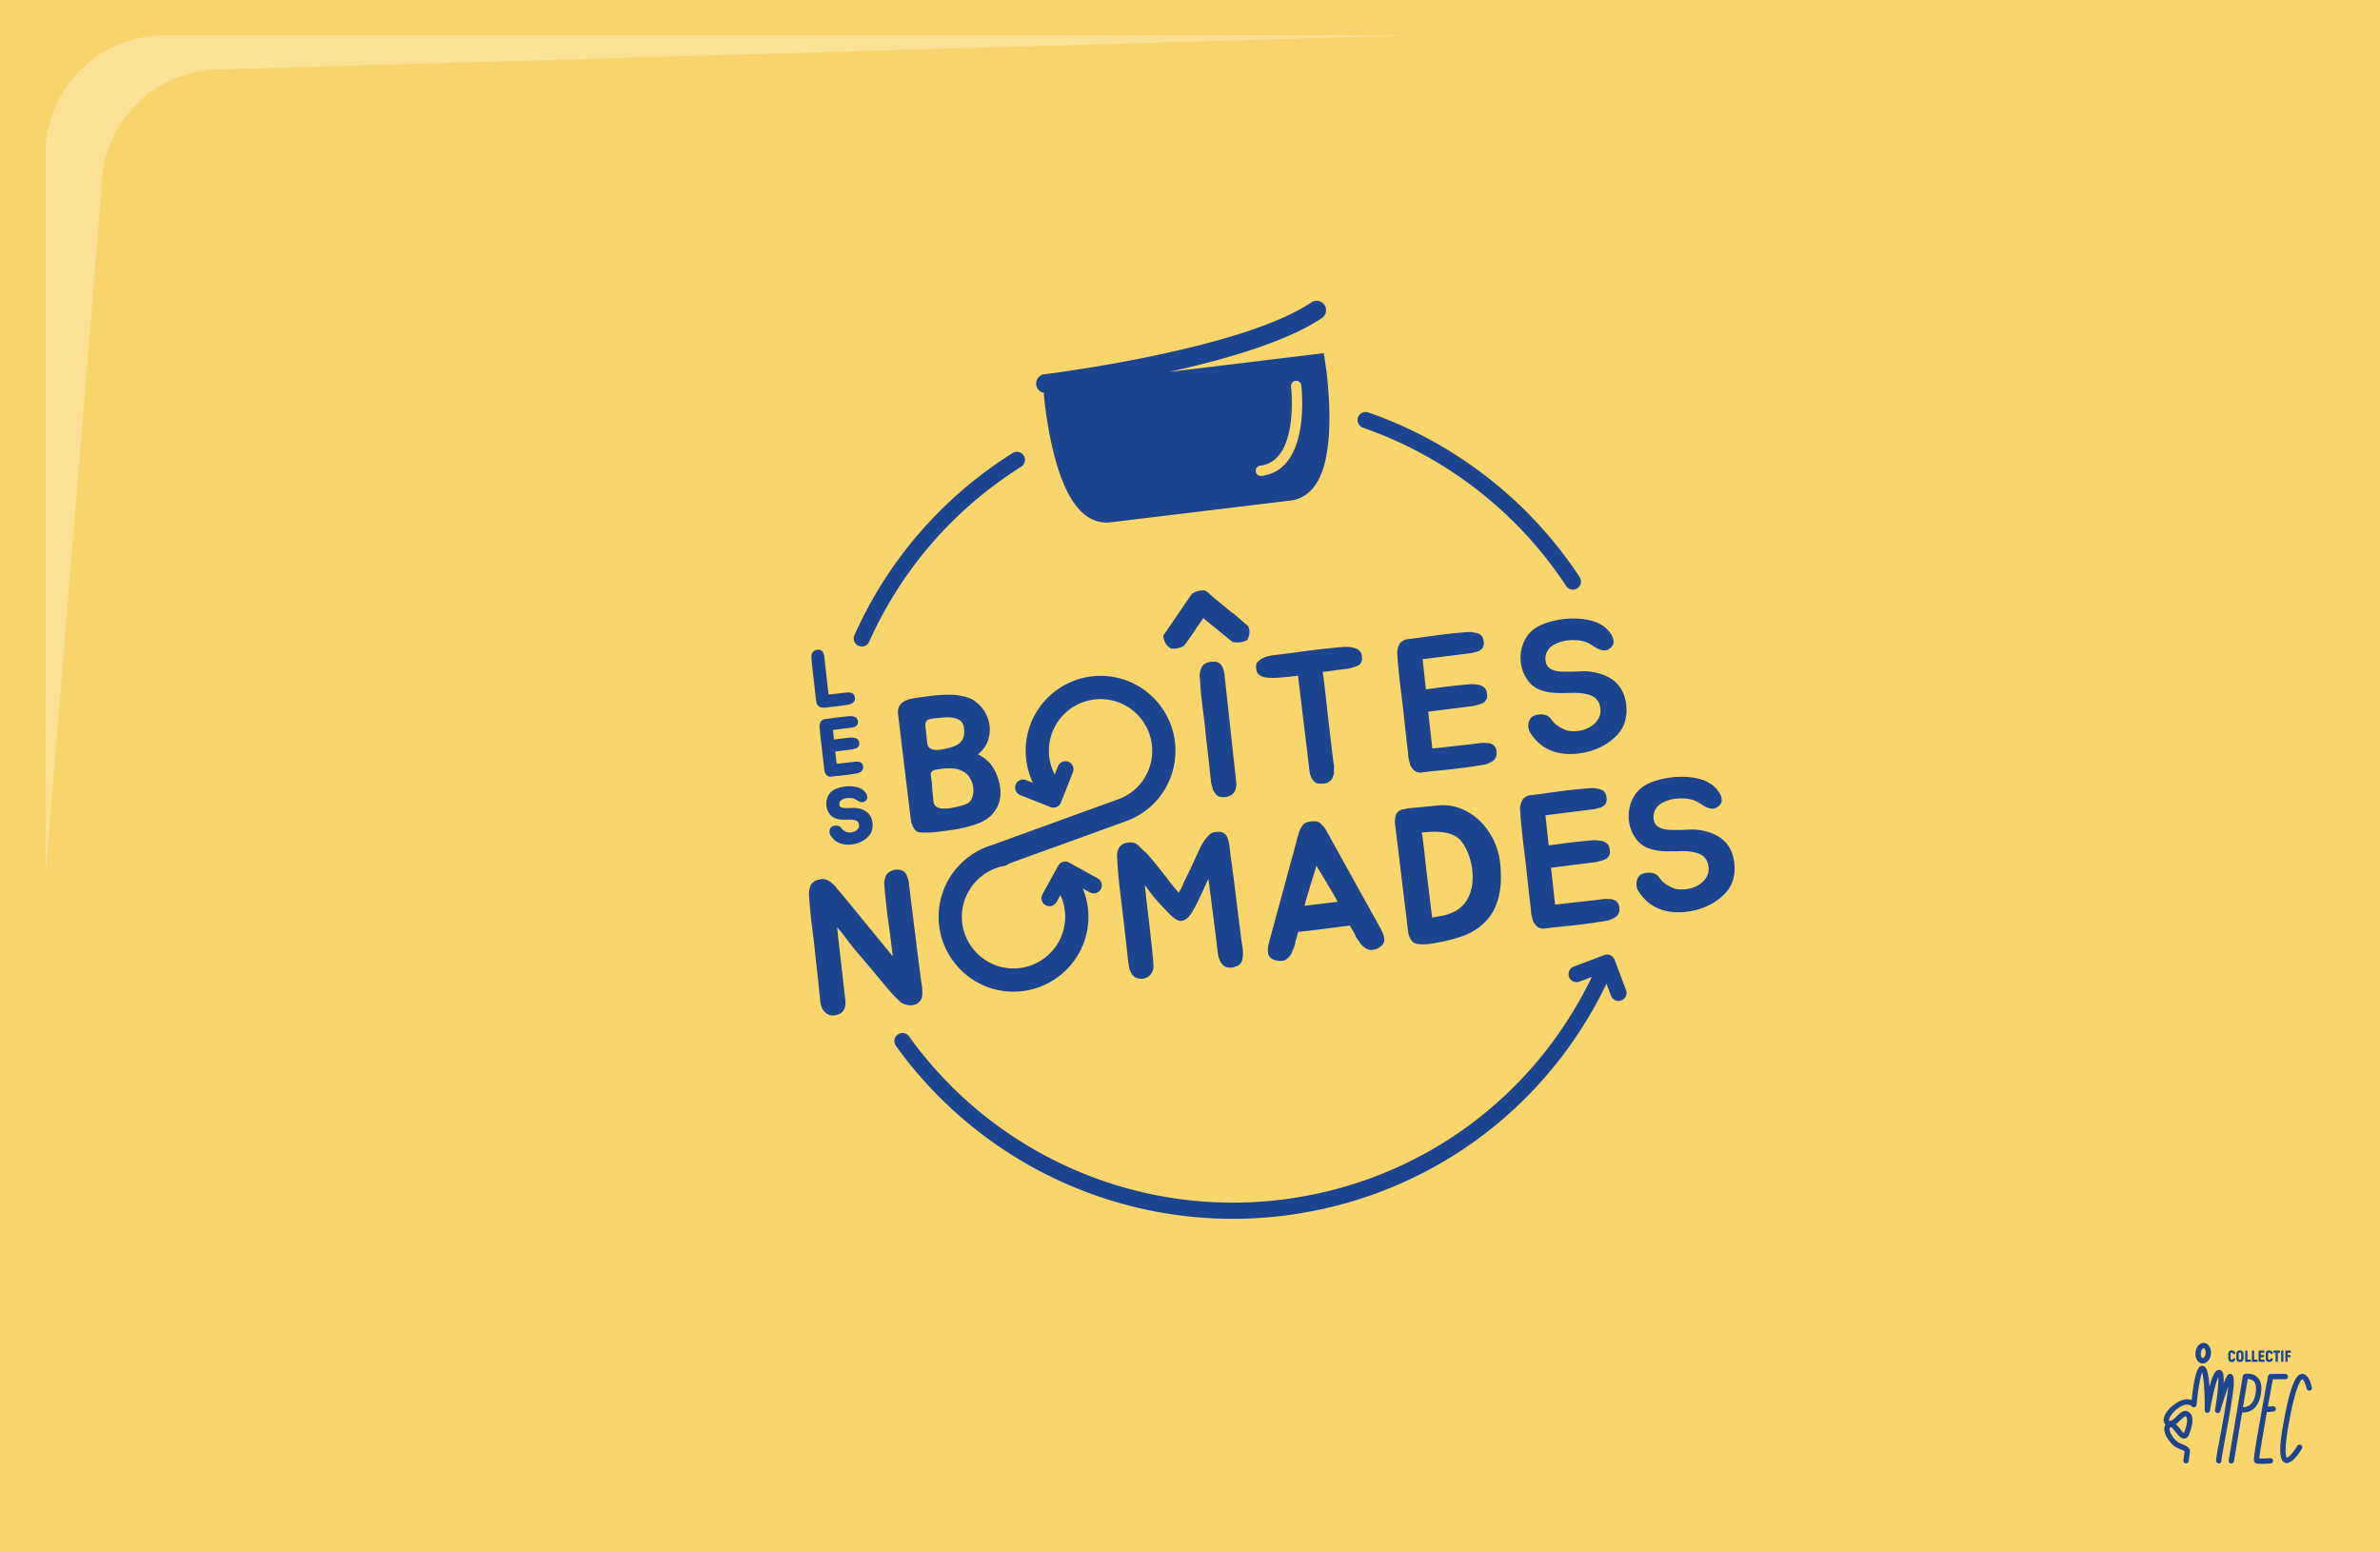
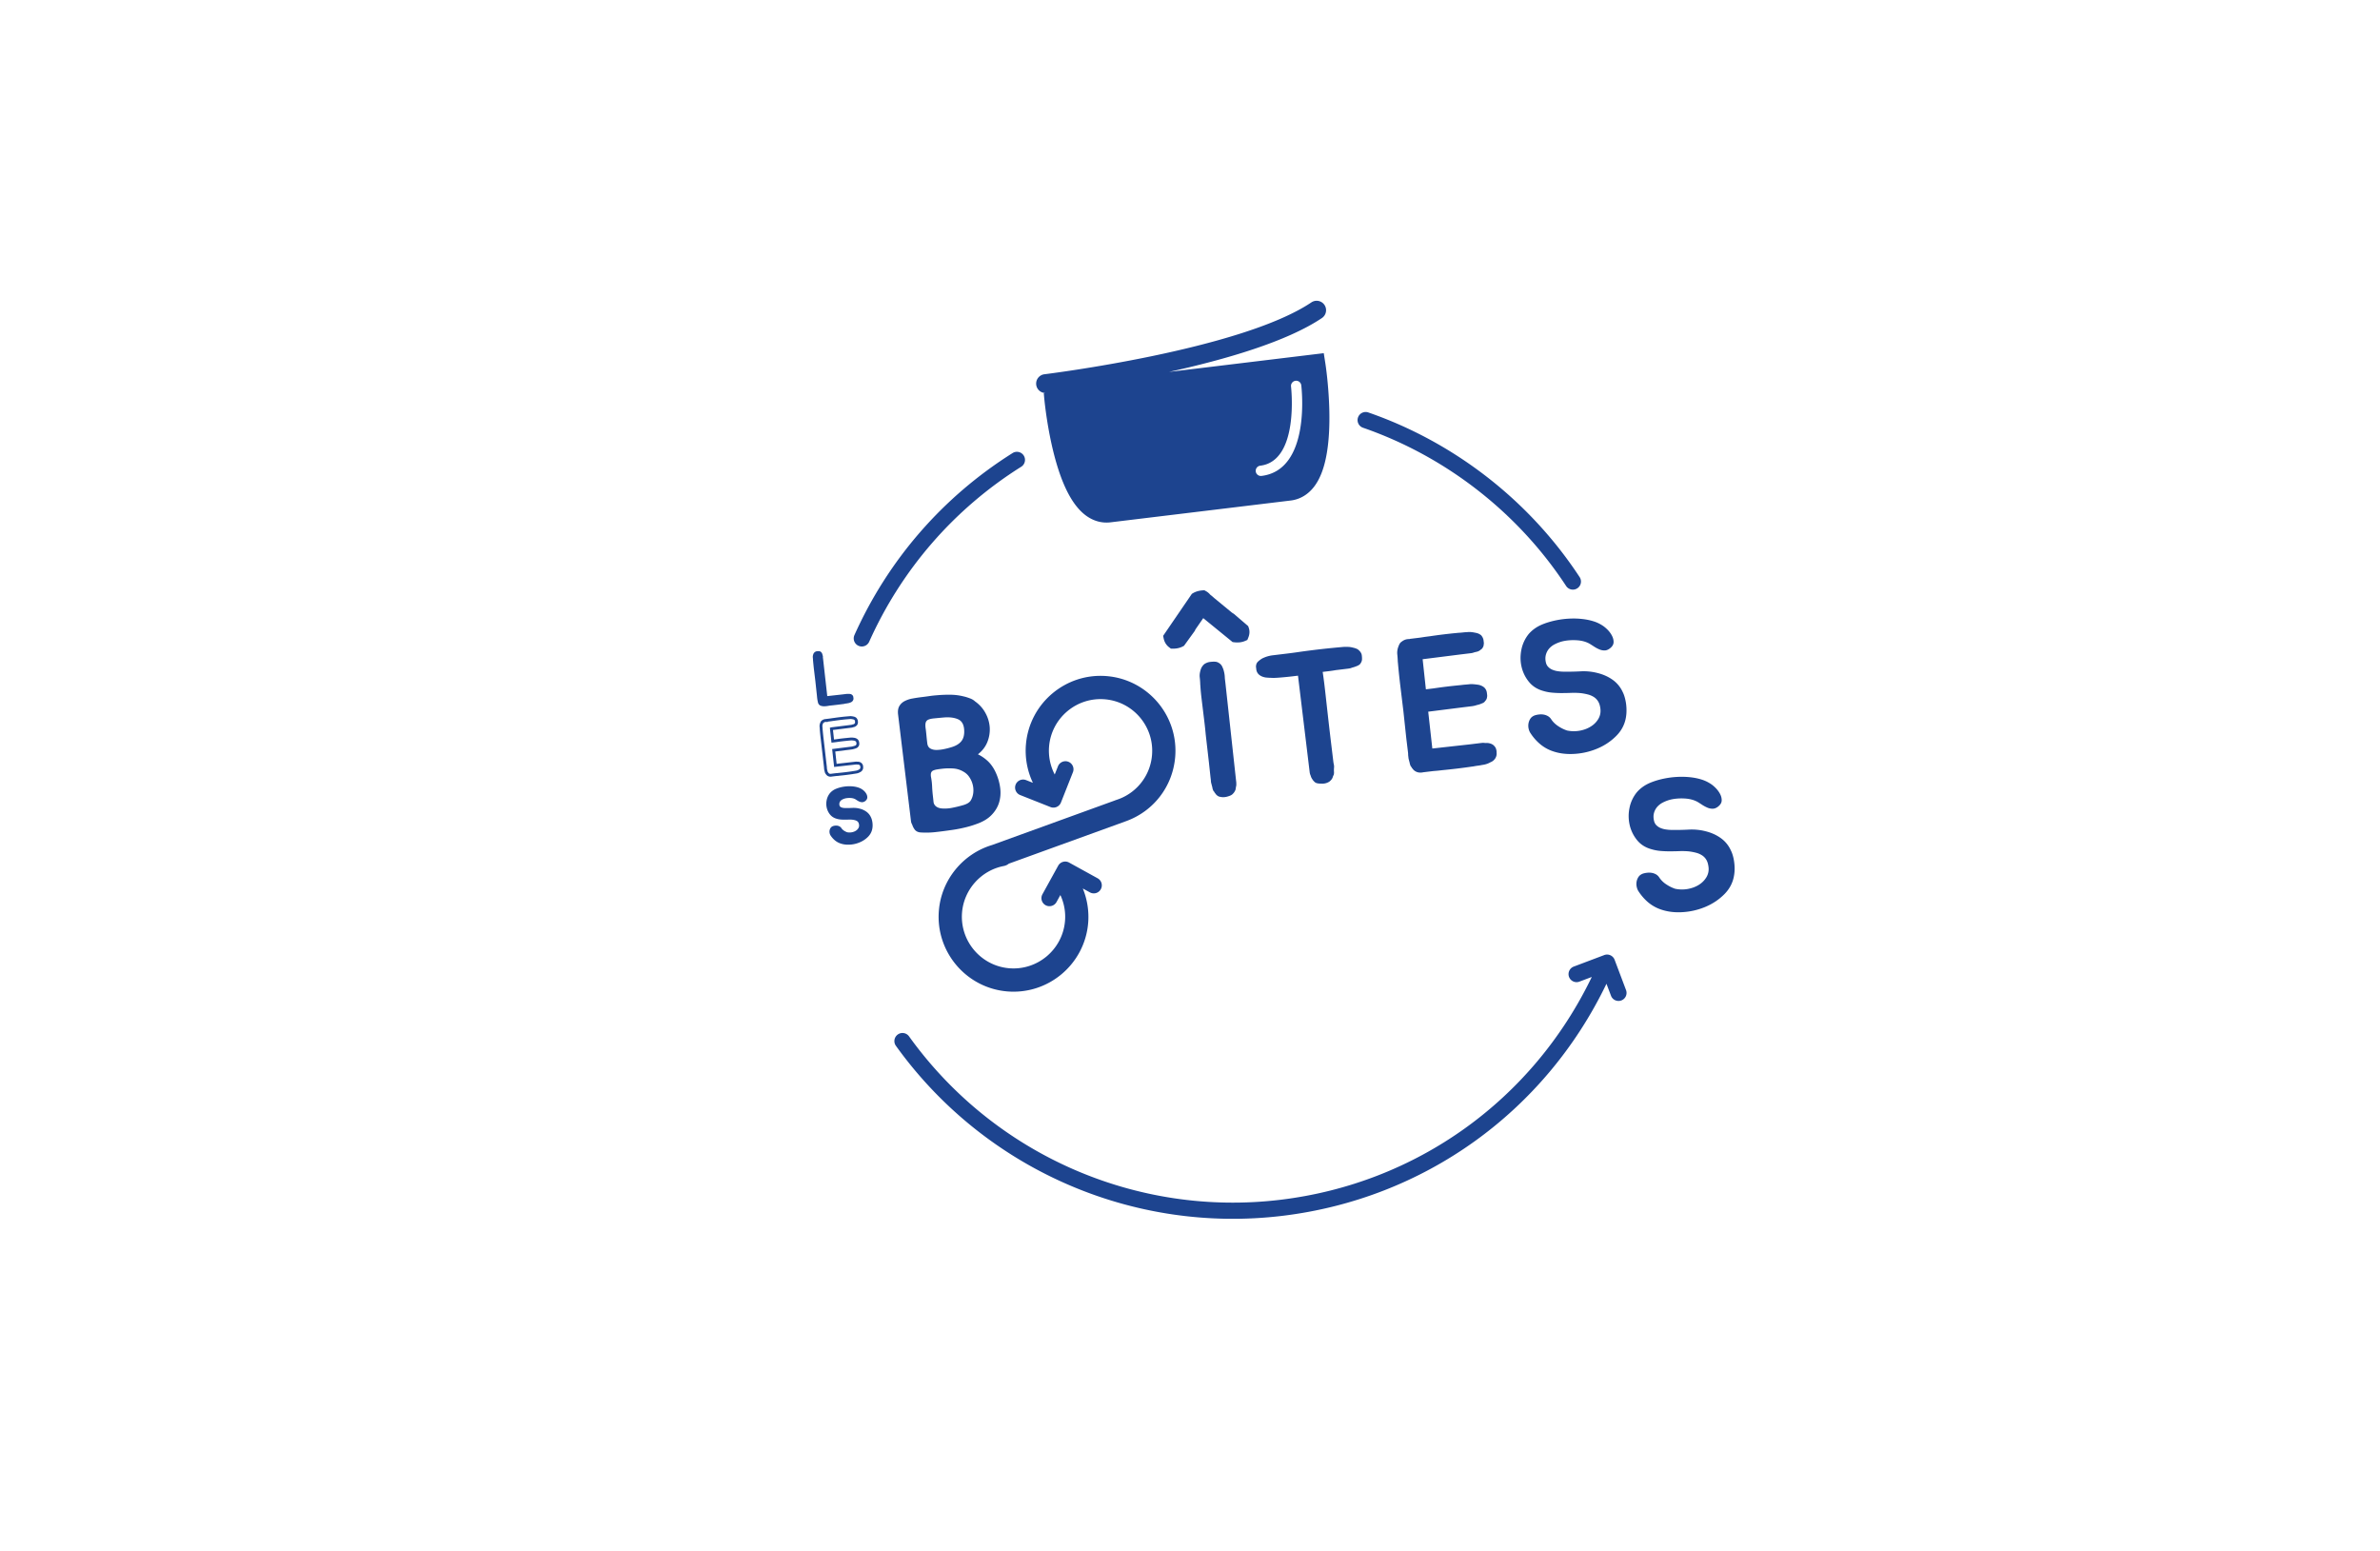
<svg xmlns="http://www.w3.org/2000/svg" width="580" height="378">
-   <path fill="#F8D66C" d="M0 0h580v378H0z" />
-   <path opacity=".28" fill="#FFF" d="M24.766 45.795c0-15.888 12.999-28.886 28.886-28.886l290.481-8.29H39.968c-15.887 0-28.886 12.999-28.886 28.886V213.38L24.766 45.795z" />
-   <path d="M536.813 332.228a1.4 1.4 0 01-.159-.008c-1.054-.112-1.764-1.295-1.617-2.694.147-1.4 1.087-2.409 2.145-2.297 1.054.111 1.765 1.295 1.616 2.693-.141 1.331-.997 2.306-1.985 2.306m.212-3.706c-.233 0-.619.438-.692 1.142-.077.72.225 1.236.459 1.262.231.023.633-.416.709-1.138.077-.725-.225-1.241-.457-1.264-.006-.002-.014-.002-.019-.002m1.123 1.331h.004-.004zm5.62 26.738a.654.654 0 01-.643-.757l3.438-20.528a.641.641 0 01.514-.529c.074-.016 1.828-.348 3.016.797.879.845 1.177 2.213.889 4.064-.29 1.851-1.014 3.166-2.148 3.91-.887.583-1.818.669-2.438.642l-1.984 11.858a.657.657 0 01-.644.543m3.995-20.571l-1.151 6.871c.416-.002.988-.087 1.519-.439.808-.538 1.334-1.553 1.563-3.016.216-1.383.045-2.392-.499-2.919-.425-.415-1.028-.495-1.432-.497m9.184-1.257l-3.614.04a.653.653 0 00-.634.534c-.008.05-.94 5.083-1.822 10.093-1.841 10.443-1.74 10.553-1.442 10.881.139.153.348.385 1.802.385.526 0 1.216-.031 2.124-.106a.652.652 0 00-.108-1.299c-.953.079-2.091.118-2.676.079.153-1.466.97-6.255 1.862-11.288l1.577-.133a.655.655 0 00.595-.704.66.66 0 00-.704-.594l-1.23.105c.414-2.326.835-4.645 1.206-6.656l3.081-.034a.653.653 0 00-.017-1.303m.282 21.737c-.163 0-.295-.031-.391-.069-1.754-.661-1.188-5.192-.313-9.991 1.863-10.248 3.341-11.65 4.539-11.672h.023c1.475 0 2.144 2.524 2.312 3.302a.649.649 0 01-.497.774.649.649 0 01-.774-.496c-.262-1.181-.785-2.213-1.049-2.279-.045.011-1.41.366-3.273 10.604-1.324 7.289-.649 8.392-.507 8.537.439-.036 1.663-1.419 2.551-2.895a.654.654 0 01.895-.222.655.655 0 01.222.896c-1.789 2.967-3.051 3.511-3.738 3.511m-16.495.091a.678.678 0 01-.538-.278c-.242-.338-.264-.365.792-6.009.616-3.301 1.74-9.314 2.038-12.488-.576 1.571-1.318 3.874-1.954 6.024a.651.651 0 01-1.268-.294c.632-3.729.87-6.681.789-7.973-.653 1.36-1.508 4.966-2.026 8.165a.652.652 0 01-1.293-.112c.065-4.559-.249-8.011-.626-9.195-.504 1.214-1.073 4.773-1.347 7.883a.653.653 0 01-1.123.391c-.08-.08-.876-.822-2.254-.202-2.156.971-3.387 2.86-3.338 3.565.006.104.026.117.113.143.485.142 1.224-.572 1.813-1.146.744-.72 1.446-1.396 2.276-1.242.515.096.924.391 1.186.852.646 1.146.182 3.006-.32 4.367l-.094.283a.156.156 0 01-.011.026c-.1.26-.399 1.053-1.144 1.168-.833.131-1.48-.683-2.166-1.542-.321-.404-.988-1.243-1.249-1.243h-.004a.42.42 0 00-.258.354c-.105.762.776 2.216 1.641 3.004.447.408 1.055.66 1.593.883.832.346 1.867.772 1.715 1.881l-.294 2.147a.654.654 0 01-.733.557.654.654 0 01-.559-.733l.297-2.147c-.066-.146-.583-.358-.924-.499-.606-.252-1.357-.563-1.974-1.126-.903-.826-2.256-2.681-2.051-4.146.041-.296.14-.554.295-.776-.264-.238-.42-.574-.448-.975-.109-1.574 1.769-3.791 4.104-4.842 1.142-.515 2.065-.4 2.709-.153.314-3.122.942-7.462 2.039-8.188a.932.932 0 01.821-.121c.571.184 1.196.757 1.479 5.101.854-3.274 1.493-3.932 2.061-4.123a.884.884 0 01.872.163c.318.273.63.79.511 3.148.822-2.144 1.144-2.255 1.354-2.33a.723.723 0 01.649.087c.864.604.751 2.95-1.619 15.643-.433 2.306-.875 4.682-.907 5.227.024.085.03.173.016.266a.642.642 0 01-.641.555m.106-1.293h.002-.002m0 0zm-.002 0h.002-.002zm0 0zm-.002-.002h.002-.002zm-.002 0h.002-.002zm0 0zm-.003 0h.003-.003m0 0zm-.002 0h.002-.002m-.002 0h.002-.002zm-10.579-8.275c.367.334.706.759 1.016 1.146.262.334.686.863.928 1.024.033-.053.082-.144.141-.291l.096-.29c.665-1.801.649-2.878.415-3.294a.383.383 0 00-.292-.212c-.205.002-.784.562-1.128.896-.358.344-.75.725-1.176 1.021m12.773-16.039v-1.058c0-.576.311-.889.844-.889.545 0 .85.312.869.889h-.553c-.016-.252-.108-.352-.318-.352-.168 0-.265.108-.265.352v1.058c0 .235.092.343.265.343.214 0 .311-.102.326-.343h.553c-.012.573-.328.881-.879.881-.532 0-.842-.308-.842-.881m1.962-.049v-.959c0-.584.329-.931.882-.931.554 0 .886.347.886.931v.959c0 .585-.332.93-.886.93-.553 0-.882-.345-.882-.93m1.195 0v-.959c0-.258-.106-.394-.312-.394-.205 0-.31.136-.31.394v.959c0 .257.104.392.31.392.205 0 .312-.135.312-.392m2.341.357v.526h-1.365v-2.726h.554v2.2zm1.627 0v.526h-1.363v-2.726h.553v2.2zm1.708 0v.526h-1.444v-2.726h1.404v.527h-.851v.564h.775v.507h-.775v.602zm.299-.308v-1.058c0-.576.312-.889.847-.889.545 0 .847.312.866.889h-.553c-.014-.252-.108-.352-.317-.352-.167 0-.266.108-.266.352v1.058c0 .235.095.343.266.343.213 0 .312-.102.325-.343h.555c-.014.573-.327.881-.88.881-.53 0-.843-.308-.843-.881m3.493-1.365h-.534v2.199h-.569v-2.199h-.531v-.527h1.634zm.26-.527h.554v2.726h-.554zm1.59.527v.562h.716v.509h-.716v1.128h-.553v-2.726h1.348v.527zm-332.753-88.676c.033.522.028 1.083-.009 1.671a2.237 2.237 0 01-.72 1.527 2.396 2.396 0 01-1.168.696 3.731 3.731 0 01-1.358.098 4.77 4.77 0 01-1.319-.353 3.112 3.112 0 01-1.061-.73 43.916 43.916 0 01-3.339-3.612l-3.124-3.775-4.544-5.342a70.62 70.62 0 01-1.983-2.566 38.392 38.392 0 00-2.129-2.645l1.978 17.489.05.414c.059.485.031.978-.076 1.468a2.833 2.833 0 01-.7 1.311c-.274.286-.653.498-1.13.651-.74.245-1.383.275-1.913.092a3.031 3.031 0 01-1.314-.859 3.954 3.954 0 01-.771-1.414 5.615 5.615 0 01-.273-1.663l-.094-.776-.339-3.579-.757-6.641a94.848 94.848 0 00-.316-3l-.378-3.129a75.23 75.23 0 01-.48-4.167c-.131-1.47-.245-2.847-.339-4.138-.024-.706.072-1.318.289-1.842.07-.439.341-.845.825-1.214.31-.253.727-.442 1.256-.569.527-.124.992-.165 1.402-.124.16.045.32.095.482.149a7.1 7.1 0 01.484.2c.167.102.33.21.483.312.147.106.297.228.437.363.171.134.329.281.471.43.138.155.28.3.42.438a4.838 4.838 0 00.712.889l.594.671 12.578 15.37-.365-3.019c-.118-.975-.244-1.974-.381-2.994-.14-1.02-.293-2.076-.458-3.167-.155-1.281-.31-2.657-.472-4.121a111.977 111.977 0 01-.385-4.131c-.062-.519.018-1.13.242-1.838a2.05 2.05 0 01.66-1.056c.337-.286.73-.504 1.176-.651a3.459 3.459 0 011.372-.165c.469.034.883.169 1.253.406.104.079.208.177.313.285.107.111.2.237.279.38.202.381.337.72.404 1.02.142.416.236.791.276 1.126.461 3.812.937 7.699 1.432 11.664a3024.1 3024.1 0 001.482 11.653c.052.423.119.843.198 1.25.076.408.127.828.147 1.257zm78.143-9.272c.015.371.015.759.002 1.162a4.29 4.29 0 01-.189 1.133c-.111.385-.274.685-.5.893a1.882 1.882 0 01-1.125.649 2.51 2.51 0 01-1.214.29 4.238 4.238 0 01-1.142-.19c-.459-.224-.812-.512-1.058-.869a4.896 4.896 0 01-.579-1.16 6.438 6.438 0 01-.297-1.308l-.155-1.281-.432-3.567-.894-6.992-.139-1.144a98.985 98.985 0 00-.092-.756 18.932 18.932 0 00-.114-.775 19.808 19.808 0 01-.177-1.253 5.57 5.57 0 01-.033-.482c-.017-.234-.114-.85-.296-1.845a161.467 161.467 0 01-2.374 5.135c-.627 1.296-1.17 2.311-1.626 3.027-.457.724-.867 1.224-1.238 1.495-.364.28-.762.457-1.187.54a1.21 1.21 0 01-.745-.051 3.786 3.786 0 01-.766-.369 8.99 8.99 0 01-.708-.495 3.5 3.5 0 01-.549-.512 75.926 75.926 0 01-2.868-2.998c-1.075-1.17-2.204-2.612-3.403-4.318.003.029.058.534.16 1.509.104.98.239 2.195.414 3.641.175 1.448.359 3.004.546 4.666.187 1.668.359 3.216.514 4.65a178.2 178.2 0 01.364 3.601c.087.961.112 1.448.089 1.45a2.94 2.94 0 01-.193 1.483 3.05 3.05 0 01-.854 1.195c-.38.326-.842.536-1.388.632-.546.098-1.156.016-1.838-.241a2.25 2.25 0 01-1.019-.942 5.347 5.347 0 01-.543-1.236c-.083-.421-.156-.83-.221-1.226a30.38 30.38 0 01-.167-1.229l-.388-3.577-.807-7.049-.742-6.127a108.997 108.997 0 01-.671-7.854 3.69 3.69 0 01-.001-.951c.041-.303.104-.595.195-.882.185-.517.461-.92.828-1.213a2.808 2.808 0 011.412-.59 8.16 8.16 0 01.623-.051 5.83 5.83 0 01.576-.001c.628.048 1.195.343 1.71.886.516.539.997 1 1.445 1.379.277.241.579.546.896.912.322.366.648.741.977 1.134.325.395.635.775.929 1.142.288.367.543.688.762.975a148.261 148.261 0 012.556 3.263c.753.99 1.449 1.834 2.091 2.529.08-.1.171-.243.275-.428.102-.182.205-.379.321-.594a8.82 8.82 0 00.491-1.1c.245-.53.496-1.044.742-1.556.249-.508.514-1.05.802-1.625.288-.577.578-1.209.88-1.896.306-.684.665-1.472 1.085-2.359.17-.393.392-.867.667-1.427.265-.557.588-1.104.958-1.648a8.866 8.866 0 011.198-1.419c.427-.406.889-.641 1.372-.7.244-.029.459-.049.646-.053a6.49 6.49 0 01.558 0c.37-.012.739.113 1.109.375.276.216.49.45.646.711.169.38.287.709.351.977a9.045 9.045 0 01.23 1.133c.207 1.707.426 3.397.661 5.069.233 1.677.452 3.367.659 5.073.251 2.072.515 4.207.795 6.4.282 2.194.55 4.332.8 6.402.052.428.124.881.213 1.368.094.479.153.97.184 1.46zm34.231-3.957c.051.18.096.351.129.518.036.163.069.355.095.567a1.75 1.75 0 01-.198 1.048 1.827 1.827 0 01-.314.477 1.935 1.935 0 01-.506.406 3.756 3.756 0 01-2.366.755 3.209 3.209 0 01-1.216-.457.812.812 0 00-.151-.096c-.031-.012-.067-.045-.104-.104a.543.543 0 01-.106-.104.317.317 0 00-.153-.094 3.054 3.054 0 01-.418-.393 15.715 15.715 0 01-.332-.404 3.378 3.378 0 00-.252-.406 9.116 9.116 0 00-.309-.402c-.077-.115-.151-.226-.226-.326a1.266 1.266 0 01-.175-.324 2.804 2.804 0 01-.316-.706l-1.235-2.125a823.08 823.08 0 00-6.285.785c-2.088.266-4.182.518-6.292.738l-.687 2.356a1.03 1.03 0 00-.074.38c0 .124-.021.249-.067.381-.046.129-.089.25-.122.361-.034.112-.069.235-.116.367-.073.163-.143.316-.204.463-.059.145-.123.3-.197.461-.042.161-.1.316-.176.467a3.235 3.235 0 01-.312.479c-.06.04-.1.078-.127.13a.964.964 0 01-.07.125.258.258 0 01-.079.125.517.517 0 00-.123.13 3.235 3.235 0 01-1.077.734 3.748 3.748 0 01-2.475-.169 1.912 1.912 0 01-.593-.273 1.909 1.909 0 01-.418-.388 1.734 1.734 0 01-.443-.971 6.52 6.52 0 01-.04-1.106c.027-.283.07-.563.129-.848l.086-.432 6.68-24.57.187-.762c.04-.19.098-.368.168-.532.075-.162.124-.354.159-.576.107-.414.23-.783.378-1.111a2.62 2.62 0 01.26-.544c.102-.168.207-.336.31-.501.153-.265.387-.492.703-.686.41-.206.896-.341 1.461-.409s1.068-.053 1.515.049c.355.113.634.278.846.499.249.249.516.541.804.879.222.283.43.613.632.988.088.207.186.382.296.521.109.144.202.303.284.478l.363.696 12.348 22.267.191.398c.126.259.234.522.33.791zm-12.194-9.894c-.506-.836-1.02-1.701-1.548-2.596a117.582 117.582 0 00-1.652-2.725 50.14 50.14 0 01-.47-.8c-.158-.279-.313-.542-.465-.803-.057.286-.129.577-.218.885-.086.304-.176.6-.265.889-.338 1.03-.657 2.046-.955 3.043-.297.992-.589 1.956-.88 2.888l-.577 2.113 8.092-.981-1.062-1.913zm40.434-9.026c.187 1.002.306 2.037.359 3.114a40.6 40.6 0 01.028 3.151 18.235 18.235 0 01-1.078 5.281c-.622 1.746-1.66 3.296-3.102 4.648-1.499 1.415-3.274 2.474-5.325 3.172a38.787 38.787 0 01-6.167 1.56 20.22 20.22 0 01-2.123.324c-.714.071-1.417.071-2.109.002-.561-.027-.989-.147-1.293-.353a1.048 1.048 0 01-.41-.326 2.993 2.993 0 01-.286-.426 1.97 1.97 0 01-.263-.457 6.4 6.4 0 00-.228-.506 6.094 6.094 0 01-.118-.427 3.63 3.63 0 01-.073-.385l-3.16-26.114a35.178 35.178 0 01-.073-.598 1.802 1.802 0 01.025-.556c.012-.435.059-.797.147-1.086.081-.384.216-.661.41-.839.167-.172.337-.311.506-.411.174-.095.333-.186.479-.265.175-.082.367-.114.567-.09.206.016.426-.043.656-.197l7.655-.741c2.019-.18 3.875.065 5.566.742a14.223 14.223 0 014.473 2.822 15.884 15.884 0 013.198 4.182c.849 1.586 1.424 3.179 1.739 4.779zm-7.451 9.72c.463-.981.765-2.087.897-3.31a14.583 14.583 0 00-.075-3.679 16.058 16.058 0 00-.94-3.554c-.447-1.14-.999-2.133-1.658-2.977a5.363 5.363 0 00-1.846-1.448 8.327 8.327 0 00-2.36-.71 15.616 15.616 0 00-2.686-.162c-.946.021-1.859.085-2.741.192.14.88.255 1.733.355 2.554l.316 2.61c.102 1.098.216 2.169.342 3.204l.364 3.017 1.128 9.329a45.98 45.98 0 002.706-.487 10.86 10.86 0 002.453-.83 8.316 8.316 0 002.096-1.438c.625-.586 1.174-1.355 1.649-2.311zm18.729-19.714l.779 7.191 1.829-.221c1.246-.182 2.362-.333 3.333-.451.979-.118 2.06-.234 3.251-.346l.228-.028c.371-.044.724-.081 1.079-.107.355-.028.699-.062 1.034-.102a8.226 8.226 0 011.073.031c.34.035.687.081 1.034.134.544.116.999.341 1.379.665.353.359.561.786.62 1.27l.063.528a1.34 1.34 0 01-.03.536c-.018.345-.181.671-.485.988-.127.232-.392.419-.81.562a5.61 5.61 0 01-1.16.373c-.418.143-.84.239-1.269.292l-2.149.259-8.456 1.069.995 8.976 9.113-1.011 2.148-.261.688-.082a3.62 3.62 0 01.599-.026c.251.032.475.043.677.034.198-.006.396.007.586.047.376.077.705.209.973.392.344.269.581.562.714.887.047.149.09.308.124.471.035.167.051.347.043.531.059.487-.039.946-.298 1.382-.312.473-.708.794-1.18.977a5.357 5.357 0 01-2.054.665c-.333.073-.683.129-1.05.174-.361.043-.712.1-1.046.171l-.274.033c-2.372.351-4.838.649-7.411.897-.61.075-1.094.125-1.465.159a21.77 21.77 0 00-.985.092l-.893.11c-.302.035-.703.084-1.185.143-.696.147-1.293.094-1.788-.159a2.15 2.15 0 01-.879-.771c-.104-.079-.159-.167-.171-.259a.55.55 0 00-.109-.125.58.58 0 01-.108-.124 2.33 2.33 0 01-.195-.465 2.494 2.494 0 01-.105-.475 4.651 4.651 0 01-.122-.449 4.556 4.556 0 00-.127-.449l-.086-.73c-.016-.124-.02-.245-.02-.369s-.01-.246-.023-.371l-.432-3.567-.708-6.596-.736-6.083a170.701 170.701 0 01-.328-2.933 234.65 234.65 0 01-.273-2.795l-.025-.229a18.51 18.51 0 00-.045-.947 12.053 12.053 0 00-.086-.895 4.282 4.282 0 01.292-1.843c.092-.259.19-.488.308-.69.114-.201.286-.373.514-.525a2.77 2.77 0 011.372-.583 2.35 2.35 0 01.553-.017l-.006-.049 1.329-.161.979-.119c.32-.039.667-.089 1.026-.147.365-.062.869-.126 1.511-.205a127.593 127.593 0 016.859-.829l.187-.023c.337-.011.687-.038 1.054-.082.367-.045.72-.071 1.061-.079a4.6 4.6 0 011.017-.012c.345.038.694.098 1.044.178.533.09.994.294 1.375.621.326.393.517.804.567 1.229l.063.528a1.26 1.26 0 01-.032.49c.006.311-.139.65-.434 1.027a3.209 3.209 0 00-.359.276 2.134 2.134 0 01-.459.287 2.428 2.428 0 01-.555.184c-.2.039-.385.084-.563.139a2.98 2.98 0 01-.651.172l-.664.08-2.058.249-9.143 1.153.017.138z" fill="#1D448F" />
  <path fill="#1D448F" d="M269.804 164.753c-10.029-.881-18.901 6.556-19.78 16.58a18.195 18.195 0 001.692 9.411l-1.661-.656a1.96 1.96 0 00-2.542 1.094 1.964 1.964 0 001.1 2.545l7.389 2.927a1.967 1.967 0 002.545-1.098l2.922-7.389a1.96 1.96 0 10-3.645-1.443l-.79 1.996a12.563 12.563 0 01-1.371-6.891c.61-6.909 6.729-12.038 13.643-11.429 6.913.605 12.042 6.722 11.434 13.634a12.508 12.508 0 01-7.916 10.606l-.457.167c-.199.068-.396.14-.598.2l.004.013-30.028 10.89c-7.063 2.128-12.28 8.409-12.935 15.874-.882 10.027 6.556 18.905 16.583 19.786 10.029.879 18.9-6.563 19.783-16.59a18.282 18.282 0 00-1.299-8.487l1.728.949a1.95 1.95 0 002.659-.771 1.956 1.956 0 00-.77-2.659l-6.956-3.835a1.958 1.958 0 00-2.662.767l-3.839 6.963a1.966 1.966 0 00.772 2.664 1.966 1.966 0 002.66-.773l.939-1.705a12.46 12.46 0 011.126 6.39c-.61 6.918-6.731 12.048-13.643 11.444-6.913-.61-12.042-6.733-11.437-13.649.492-5.58 4.676-10.21 10.171-11.26a2.756 2.756 0 001.222-.571l28.625-10.376c6.654-2.424 11.286-8.405 11.913-15.542.884-10.025-6.558-18.893-16.581-19.776zm126.476 76.548l-2.804-7.438a1.963 1.963 0 00-2.523-1.144l-7.434 2.806a1.961 1.961 0 00-1.144 2.525 1.955 1.955 0 002.525 1.14l3.015-1.136c-14.461 30.008-42.743 50.282-75.807 54.284-35.178 4.257-69.883-10.995-90.575-39.807a1.97 1.97 0 10-3.202 2.299c21.53 29.981 57.644 45.851 94.251 41.421 34.426-4.167 63.873-25.288 78.909-56.54l1.125 2.968a1.958 1.958 0 003.664-1.378zm-12.733-97.64a1.975 1.975 0 01-1.888-.875c-11.724-17.87-29.304-31.564-49.498-38.561a1.97 1.97 0 01-1.216-2.509 1.968 1.968 0 012.507-1.216c21.011 7.28 39.304 21.529 51.503 40.123a1.97 1.97 0 01-1.408 3.038zm-173.291 13.855a1.971 1.971 0 01-2.033-2.763c8.228-18.358 21.569-33.705 38.581-44.381a1.972 1.972 0 012.096 3.34c-16.35 10.259-29.172 25.009-37.08 42.652a1.97 1.97 0 01-1.564 1.152z" />
  <path fill="#1D448F" d="M238.322 183.798a9.96 9.96 0 012.508 1.758c.717.706 1.333 1.598 1.83 2.68a13.06 13.06 0 011.078 3.702c.169 1.26.08 2.462-.261 3.604-.345 1.135-.973 2.174-1.899 3.103-.921.936-2.186 1.667-3.792 2.204-.861.319-1.875.614-3.047.879a33.3 33.3 0 01-3.184.567 99.27 99.27 0 01-3.676.47 19.87 19.87 0 01-3.732.058c-.538-.088-.941-.313-1.217-.662a4.098 4.098 0 01-.638-1.249 2.04 2.04 0 01-.283-.802l-3.145-25.979c-.104-.851-.004-1.536.286-2.052a3.157 3.157 0 011.268-1.224 6.71 6.71 0 011.918-.646c.728-.135 1.483-.25 2.28-.347a77.451 77.451 0 001.847-.245 25.45 25.45 0 011.903-.209 32.271 32.271 0 013.166-.125c1.096.006 2.156.131 3.178.381.472.098.989.249 1.539.459.546.182.995.439 1.346.768 1.08.764 1.933 1.705 2.545 2.826a8.446 8.446 0 011.053 3.491 8.176 8.176 0 01-.565 3.57c-.466 1.174-1.233 2.176-2.306 3.02zm-6.538 13.086a29.908 29.908 0 002.84-.669c.96-.265 1.593-.636 1.907-1.109.338-.538.55-1.144.639-1.818a5.542 5.542 0 00-.107-2.033 5.711 5.711 0 00-.833-1.89 4.012 4.012 0 00-1.434-1.333 5.525 5.525 0 00-2.554-.783 15.171 15.171 0 00-2.732.077c-.424.052-.815.104-1.16.162a3.87 3.87 0 00-.899.249.933.933 0 00-.52.502c-.096.229-.118.557-.066.985.156.782.252 1.577.288 2.375.035.804.097 1.57.184 2.299.053.428.099.893.15 1.398.04.508.253.905.63 1.2.377.296.89.468 1.545.506a9.193 9.193 0 002.122-.118zm-1.745-22.063c-.946.083-1.733.159-2.362.22-.629.06-1.108.165-1.446.313-.34.15-.556.41-.652.772-.094.368-.082.899.033 1.599.07.581.13 1.154.182 1.721.052.562.116 1.118.183 1.667.074.613.325 1.037.76 1.279.426.243.947.357 1.545.345a9.681 9.681 0 001.876-.226c.649-.14 1.211-.288 1.689-.437 1.072-.317 1.874-.792 2.402-1.428.528-.633.769-1.506.726-2.618-.042-1.386-.52-2.295-1.421-2.729-.904-.427-2.071-.59-3.515-.478zm64.959 14.578l-.389-3.617-.77-6.732c-.089-.977-.191-1.984-.317-3.024l-.388-3.2-.355-2.931a53.635 53.635 0 01-.26-2.889l-.022-.184a16.497 16.497 0 00-.046-.948 18.525 18.525 0 00-.094-.984c-.035-.554.062-1.167.29-1.847.158-.452.433-.853.824-1.21.461-.304.919-.482 1.374-.537a8.46 8.46 0 01.665-.061c.2-.008.398-.007.587 0 .399.016.771.157 1.116.426.2.129.397.349.593.667.081.174.154.347.22.505.068.163.128.336.181.515.053.211.102.401.139.584a6.556 6.556 0 01.136 1.121c.005.17.023.343.044.526l.095.781 2.596 23.769.055.46a6.927 6.927 0 01.007.83 4.496 4.496 0 00-.104.504c-.027.175-.053.354-.094.547a4.594 4.594 0 01-.244.467c-.089.15-.207.299-.344.436-.215.273-.589.489-1.127.647-.804.283-1.586.301-2.362.052a2.018 2.018 0 01-.886-.819c-.103-.081-.159-.164-.169-.257a.607.607 0 00-.109-.126.638.638 0 01-.109-.127 2.363 2.363 0 01-.194-.464 2.788 2.788 0 01-.107-.517 3.965 3.965 0 01-.13-.451 3.829 3.829 0 00-.123-.452c-.058-.24-.09-.5-.094-.773l-.085-.687zm36.22-30.884c.38.358.598.75.649 1.173.023.185.042.378.049.579.01.202.004.376-.008.533-.051.347-.21.688-.477 1.029-.22.214-.542.394-.958.535a4.92 4.92 0 01-.62.217 6.07 6.07 0 00-.671.22 4.54 4.54 0 01-.638.122l-.682.083-2.333.282a28.01 28.01 0 01-1.621.244l-1.575.19c.145.94.28 1.953.413 3.038a316.1 316.1 0 01.43 3.773c.161 1.433.345 3.098.559 4.989.214 1.894.473 4.088.777 6.593l.42 3.475c.038.307.081.533.13.682l.043.343a2.11 2.11 0 010 .391 7.43 7.43 0 00-.022.98c.018.154.022.299.006.44-.014.14-.039.287-.084.448-.108.137-.157.236-.149.297l-.105.292c-.116.325-.369.651-.762.972-.629.418-1.369.585-2.211.5-.53.003-.945-.087-1.244-.261-.304-.244-.536-.493-.689-.756a2.553 2.553 0 01-.439-.918 2.75 2.75 0 01-.243-.855l-2.846-23.507-1.14.138a80.757 80.757 0 01-3.715.357c-.585.039-.986.057-1.206.052-.185-.009-.47-.02-.861-.034a12.327 12.327 0 01-.961-.07c-.657-.107-1.199-.336-1.612-.689a2 2 0 01-.665-1.264 54.798 54.798 0 01-.066-.55 1.333 1.333 0 01.031-.511c.048-.379.255-.713.622-1.006.112-.107.288-.241.53-.411.245-.169.482-.296.72-.387a6.845 6.845 0 011.336-.44c.239-.061.483-.106.729-.135l.779-.095 3.037-.367c.963-.117 1.976-.254 3.035-.414 1.765-.244 3.525-.468 5.283-.666 1.755-.195 3.5-.366 5.253-.516.398-.016.783-.019 1.159 0 .375.017.753.079 1.13.182.291.06.563.145.826.253.26.107.48.255.657.45zm15.491 2.257l.777 7.191 1.831-.221c1.248-.183 2.358-.333 3.335-.45.973-.118 2.06-.234 3.253-.348l.229-.027c.367-.044.722-.083 1.079-.11.345-.027.694-.058 1.03-.099a7.852 7.852 0 011.069.03c.345.038.693.082 1.036.133.542.121 1.003.339 1.383.666.354.36.56.784.619 1.274l.064.524c.023.2.014.376-.029.537-.02.343-.183.674-.485.983-.127.234-.402.419-.816.564a5.452 5.452 0 01-1.159.373c-.418.143-.84.242-1.263.293l-2.149.261-8.46 1.069 1.001 8.975 9.109-1.01 2.146-.26.687-.084c.216-.025.414-.033.603-.025.251.031.475.046.674.033.203-.005.393.008.587.048.384.077.706.206.979.392.336.269.575.562.708.887.047.15.092.309.127.47.036.168.045.346.038.535.059.482-.038.945-.296 1.378-.31.474-.705.801-1.184.976-.6.354-1.289.574-2.054.667-.332.073-.675.129-1.042.174-.369.044-.718.104-1.052.174l-.269.032c-2.372.35-4.842.649-7.409.897-.612.074-1.103.129-1.471.157a20.32 20.32 0 00-.985.093l-.895.108c-.298.036-.696.083-1.185.144-.696.146-1.289.094-1.784-.157a2.113 2.113 0 01-.883-.77c-.104-.082-.163-.167-.175-.26a.772.772 0 00-.1-.128.383.383 0 01-.11-.125 2.883 2.883 0 01-.3-.936 5.694 5.694 0 01-.126-.45 4.714 4.714 0 00-.122-.451l-.088-.729a2.83 2.83 0 01-.024-.368c0-.126-.004-.249-.019-.372l-.432-3.566-.706-6.601-.738-6.08a200.873 200.873 0 01-.332-2.933 300.01 300.01 0 01-.267-2.797l-.027-.229a20.74 20.74 0 00-.047-.945 15.392 15.392 0 00-.083-.896 4.158 4.158 0 01.285-1.843c.09-.259.196-.491.313-.69.114-.199.285-.375.515-.522.427-.329.877-.525 1.369-.584.244-.03.43-.037.555-.021l-.005-.046 1.324-.161.985-.119c.32-.039.661-.091 1.024-.15.367-.058.865-.125 1.509-.203a124.414 124.414 0 016.857-.83l.185-.022c.34-.009.693-.038 1.062-.081.367-.045.716-.072 1.053-.081a4.475 4.475 0 011.022-.009c.341.034.69.096 1.04.172.54.091.995.299 1.375.626.326.394.514.806.565 1.229l.065.531c.019.167.01.328-.034.488.008.308-.137.652-.431 1.025a4.038 4.038 0 00-.361.275 2.118 2.118 0 01-1.01.469 8.84 8.84 0 00-.561.14 2.816 2.816 0 01-.655.173l-.666.081-2.058.249-9.139 1.153.019.14zm48.755 7.88c.206.41.377.88.516 1.401a11.495 11.495 0 01.392 3.246 9.4 9.4 0 01-.125 1.432c-.281 1.767-1.083 3.311-2.413 4.629-1.325 1.324-2.89 2.357-4.701 3.097a16.86 16.86 0 01-5.745 1.254c-2.015.091-3.855-.194-5.513-.863a9.533 9.533 0 01-2.752-1.708 11.979 11.979 0 01-2.105-2.435 3.096 3.096 0 01-.491-1.126c-.1-.437-.109-.87-.039-1.295.075-.424.228-.816.461-1.17.235-.353.591-.62 1.065-.801a5.335 5.335 0 011.019-.215 4.037 4.037 0 011.14.021c.375.064.732.192 1.065.384.332.192.617.474.846.849.41.603.965 1.13 1.652 1.589a9.093 9.093 0 002.15 1.058 8.047 8.047 0 003.091.045c1.016-.184 1.913-.524 2.707-1.025a5.38 5.38 0 001.842-1.867c.43-.749.594-1.566.489-2.449-.088-.733-.267-1.321-.542-1.77a3.306 3.306 0 00-1.034-1.079 5.024 5.024 0 00-1.467-.633 12.63 12.63 0 00-1.831-.337 17.842 17.842 0 00-2.256-.053c-.753.03-1.521.043-2.29.045a24.389 24.389 0 01-2.287-.096 10.652 10.652 0 01-2.231-.422c-1.474-.411-2.643-1.165-3.523-2.268a8.992 8.992 0 01-1.77-3.685c-.304-1.354-.306-2.739-.016-4.149a8.779 8.779 0 011.771-3.766c.873-1.001 1.962-1.774 3.271-2.321 1.313-.545 2.788-.947 4.429-1.207a21.499 21.499 0 012.778-.245c.938-.021 1.858.025 2.749.133.9.108 1.736.282 2.527.528a8.558 8.558 0 012.089.952c.428.258.877.618 1.334 1.067.459.458.828.957 1.107 1.489.282.541.417 1.073.404 1.602-.012.529-.289 1.013-.822 1.443-.452.364-.901.555-1.348.562a3.148 3.148 0 01-1.311-.262 8.338 8.338 0 01-1.24-.661 72.45 72.45 0 00-1.106-.704c-.892-.507-1.968-.795-3.214-.861-1.24-.069-2.394.025-3.442.275a8.817 8.817 0 00-1.819.687 4.623 4.623 0 00-1.385 1.047 3.815 3.815 0 00-.794 1.466c-.163.563-.181 1.176-.036 1.841.088.479.284.874.589 1.18.292.306.647.541 1.055.705a5.48 5.48 0 001.318.35c.475.068.946.104 1.405.11a63.465 63.465 0 004.169-.085c1.379-.073 2.765.07 4.134.426 1.405.357 2.631.921 3.687 1.688a7.459 7.459 0 012.397 2.957zm-91.159-15.72l-.134-.374-3.49-2.987-.442-.279-4.36-3.588c-.3-.281-.621-.55-.955-.804a3.53 3.53 0 00-1.049-.865l-.396-.218-.453.04c-.884.072-1.652.299-2.28.668l-.29.171-7.002 10.234.124.622c.191.927.656 1.672 1.384 2.211l.395.295.561.001c.87-.006 1.646-.188 2.308-.535l.31-.162 2.649-3.664.133-.319 1.912-2.76 7.154 5.835.433.049c.985.116 1.853.002 2.608-.328l.551-.24.225-.556c.35-.842.385-1.664.104-2.447zm117.5 54.288c.208.408.381.874.522 1.398.143.525.243 1.063.308 1.612.066.547.098 1.093.086 1.636a9.145 9.145 0 01-.132 1.43c-.278 1.766-1.084 3.312-2.406 4.628-1.324 1.326-2.896 2.358-4.711 3.102a16.986 16.986 0 01-5.741 1.252c-2.015.088-3.851-.2-5.509-.865a9.735 9.735 0 01-2.76-1.707 12.4 12.4 0 01-2.105-2.439 3.075 3.075 0 01-.48-1.119 3.28 3.28 0 01-.045-1.299c.074-.425.23-.816.465-1.169.235-.355.586-.618 1.059-.801a5.448 5.448 0 011.021-.215c.38-.045.761-.04 1.14.021.381.063.738.19 1.069.381.33.192.61.475.844.852a5.9 5.9 0 001.656 1.583 9.024 9.024 0 002.145 1.063c1.05.216 2.08.229 3.092.045 1.017-.186 1.917-.525 2.709-1.022.789-.499 1.399-1.122 1.836-1.87a3.822 3.822 0 00.494-2.449c-.088-.734-.264-1.322-.539-1.771a3.28 3.28 0 00-1.036-1.078 5.02 5.02 0 00-1.472-.635 12.644 12.644 0 00-1.824-.338 18.877 18.877 0 00-2.254-.052 64.56 64.56 0 01-2.297.046 26.304 26.304 0 01-2.28-.094 10.902 10.902 0 01-2.234-.426c-1.478-.411-2.651-1.165-3.526-2.269a9.026 9.026 0 01-1.766-3.681 9.733 9.733 0 01-.018-4.152 8.706 8.706 0 011.776-3.763c.865-1.002 1.956-1.774 3.263-2.322 1.316-.547 2.788-.947 4.426-1.205a21.192 21.192 0 012.778-.245 19.86 19.86 0 012.758.127c.891.11 1.735.285 2.525.531a8.671 8.671 0 012.085.956c.434.255.879.612 1.33 1.066.461.457.83.954 1.114 1.491.283.538.414 1.072.4 1.597-.014.53-.288 1.009-.824 1.449-.447.36-.9.549-1.344.555a3.065 3.065 0 01-1.306-.259 8.287 8.287 0 01-1.246-.66 47.314 47.314 0 00-1.103-.706c-.901-.506-1.97-.795-3.214-.862-1.246-.066-2.396.026-3.451.278a8.947 8.947 0 00-1.815.686 4.662 4.662 0 00-1.383 1.046 3.813 3.813 0 00-.798 1.467c-.165.563-.171 1.175-.031 1.835.088.481.282.876.581 1.184.305.306.657.54 1.063.706.402.17.848.282 1.321.351.469.068.938.104 1.404.109 1.394.017 2.78-.01 4.167-.086a13.565 13.565 0 014.132.425c1.407.358 2.633.924 3.687 1.69a7.397 7.397 0 012.394 2.961zM322.771 74.306a2.298 2.298 0 00-3.191-.625c-17.284 11.618-64.559 17.453-65.033 17.511a2.295 2.295 0 00.164 4.574l-.336.075.089 1.041c.026.219.488 5.463 1.839 11.499.807 3.598 1.757 6.732 2.833 9.316 1.466 3.506 3.135 5.996 5.09 7.601 1.896 1.549 4.087 2.235 6.337 1.983l44.04-5.33.012-.001c2.25-.293 4.21-1.481 5.684-3.438 1.519-2.025 2.542-4.84 3.122-8.595.436-2.767.614-6.038.536-9.723-.129-6.184-.924-11.388-.963-11.605l-.395-2.532-37.712 4.564c13.646-2.997 28.655-7.339 37.259-13.122a2.303 2.303 0 00.625-3.193zm-15.653 39.167c9.585-1.16 7.521-19.141 7.5-19.322a1.257 1.257 0 012.495-.302c.102.842 2.359 20.66-9.692 22.118a1.258 1.258 0 01-1.398-1.096 1.254 1.254 0 011.095-1.398z" />
  <g fill="#1D448F">
    <path d="M207.884 169.603a.76.76 0 01.07.268l.035.29a.71.71 0 01-.023.288.946.946 0 01-.12.263 1.001 1.001 0 01-.446.396 2.662 2.662 0 01-.826.252c-.138.03-.281.053-.431.071a2.687 2.687 0 00-.445.092l-.075.009c-.962.128-1.957.249-2.984.361a7.987 7.987 0 00-.843.111 5.857 5.857 0 01-.922.093 2.454 2.454 0 01-.844-.127 1.01 1.01 0 01-.585-.509 1.138 1.138 0 01-.077-.171.823.823 0 01-.042-.176 8.739 8.739 0 01-.208-1.25 48.384 48.384 0 00-.129-1.223l-.293-2.726-.304-2.515c-.055-.45-.1-.851-.135-1.203-.036-.35-.074-.739-.114-1.167l-.011-.094a7.96 7.96 0 00-.016-.378 9.379 9.379 0 00-.037-.376 1.83 1.83 0 01.119-.757.928.928 0 01.339-.499.997.997 0 01.561-.239 3.366 3.366 0 01.494-.021c.076.004.151.02.225.049.073.029.151.07.233.123.085.079.167.177.244.295.067.131.115.265.145.401.022.086.045.166.067.24.021.073.036.148.045.222a.741.741 0 00-.01.229l.026.208.041.337.995 8.848 3.72-.412.882-.107a3.3 3.3 0 01.247-.02 6.547 6.547 0 01.532.002c.077.003.154.013.232.029.142.021.262.07.361.147.151.111.254.224.307.346z" />
-     <path d="M201.491 172.402c-.207.025-.409.04-.611.043a2.789 2.789 0 01-.962-.146 1.36 1.36 0 01-.78-.677 1.32 1.32 0 01-.155-.467 8.64 8.64 0 01-.21-1.261 43.33 43.33 0 00-.127-1.211l-.596-5.24a86.443 86.443 0 01-.249-2.378l-.011-.084a9.331 9.331 0 00-.019-.397 6.404 6.404 0 00-.035-.359c-.013-.37.036-.672.142-.931.059-.228.214-.457.447-.639.245-.22.644-.316 1.013-.333a4.02 4.02 0 01.269 0c.116.006.231.031.339.074.09.037.189.087.293.153.152.134.253.255.347.396a2 2 0 01.193.521l.062.214c.026.092.046.185.057.278l-.004.112a.389.389 0 00-.006.117l.065.544.957 8.507 4.254-.48a3.94 3.94 0 01.561-.027c.102.001.196.002.276.007.095.004.191.016.287.036.18.026.355.098.503.212.192.137.334.3.412.478.042.073.077.197.098.365l.035.29c.018.147.006.292-.034.428a1.32 1.32 0 01-.163.354 1.337 1.337 0 01-.583.518c-.327.155-.641.25-.938.287-.21.047-.533.066-.819.151l-.131.02c-.958.128-1.958.25-2.989.362-.274.02-.522.054-.817.108a7.11 7.11 0 01-.371.055zm-2.35-13.369a.66.66 0 00-.373.154.616.616 0 00-.235.329 1.568 1.568 0 00-.106.656 6.67 6.67 0 01.053.758l.01.061a68.685 68.685 0 00.248 2.369l.597 5.245c.049.399.091.81.129 1.228.036.396.103.799.2 1.2.012.077.02.111.031.144a.716.716 0 00.054.118c.094.18.219.289.395.35.219.076.463.112.725.108.285-.005.573-.033.865-.087.324-.059.619-.098.881-.116.997-.109 2.002-.231 2.962-.359.346-.086.644-.109.924-.168.254-.032.496-.106.75-.227a.66.66 0 00.295-.255.676.676 0 00.088-.187.352.352 0 00.011-.149l-.035-.291a.472.472 0 00-.031-.143.543.543 0 00-.204-.228.417.417 0 00-.21-.085 1.186 1.186 0 00-.198-.026 6.115 6.115 0 00-.502-.002c-.078.004-.151.01-.219.019l-4.949.557-1.1-9.733a1.117 1.117 0 01.004-.277 1.183 1.183 0 00-.028-.121l-.07-.248a1.288 1.288 0 00-.119-.334 1.336 1.336 0 00-.169-.195c-.015-.003-.074-.036-.128-.057a.343.343 0 00-.112-.025 3.604 3.604 0 00-.208 0 2.275 2.275 0 00-.226.017zm3.478 18.595l.319 2.952.75-.091a58.56 58.56 0 011.368-.186c.4-.048.845-.096 1.335-.142l.093-.012c.15-.018.297-.033.442-.044.145-.011.287-.025.424-.042.152-.005.298 0 .439.014.141.016.284.033.426.054.221.049.41.141.566.273a.879.879 0 01.252.522l.026.216a.586.586 0 01-.01.22.647.647 0 01-.2.405c-.051.095-.164.173-.333.231-.158.069-.315.12-.478.152-.17.059-.342.099-.519.12l-.882.106-3.469.439.408 3.683 3.738-.414.883-.107.282-.034c.087-.011.169-.014.246-.011.103.013.195.018.278.014.081-.003.161.004.239.019.156.031.291.085.401.16.14.11.237.231.291.365.021.062.038.125.053.193a.96.96 0 01.017.217.88.88 0 01-.122.567c-.129.193-.29.327-.485.401a2.16 2.16 0 01-.842.274c-.137.029-.28.052-.43.07a4.51 4.51 0 00-.429.072l-.113.014c-.972.143-1.986.266-3.04.368-.25.03-.451.051-.602.063a9.2 9.2 0 00-.405.038l-.366.044-.486.06c-.286.06-.529.039-.732-.064a.877.877 0 01-.361-.318c-.042-.033-.066-.068-.07-.105-.017-.023-.03-.041-.045-.052a.226.226 0 01-.044-.052.976.976 0 01-.08-.19.988.988 0 01-.043-.194 2.415 2.415 0 01-.051-.185 2.123 2.123 0 00-.051-.185l-.036-.3a1.254 1.254 0 01-.009-.152 1.274 1.274 0 00-.01-.15l-.177-1.464-.29-2.707-.302-2.495a87.35 87.35 0 01-.246-2.351l-.011-.094c-.004-.138-.01-.267-.017-.388a8.416 8.416 0 00-.036-.367 1.748 1.748 0 01.119-.757c.037-.107.08-.201.126-.282a.673.673 0 01.213-.216 1.122 1.122 0 01.789-.248l-.002-.019c.226-.028.407-.05.545-.065l.403-.049c.132-.017.272-.035.422-.06.149-.024.355-.052.618-.084.498-.073.973-.137 1.424-.192.451-.055.913-.104 1.39-.148l.075-.009c.139-.005.285-.017.433-.035.151-.018.295-.029.436-.033.137-.017.276-.018.417-.003.143.015.285.04.428.072.22.038.409.122.565.256.134.162.21.33.231.505l.026.215a.512.512 0 01-.014.203c.004.126-.055.266-.178.42a1.593 1.593 0 00-.146.114.938.938 0 01-.415.192 3.153 3.153 0 00-.232.057 1.158 1.158 0 01-.269.071l-.271.033-.844.102-3.751.473.008.057z" />
    <path d="M206.137 188.843c-.509.062-1.029.118-1.559.168-.238.051-.453.053-.607.064-.146.012-.276.025-.392.039l-.853.103a1.218 1.218 0 01-.138.023 1.367 1.367 0 01-.792-.121 1.224 1.224 0 01-.467-.396.517.517 0 01-.114-.158.533.533 0 01-.074-.095 1.388 1.388 0 01-.177-.532.586.586 0 01-.045-.153 3.642 3.642 0 00-.042-.151l-.051-.365a1.392 1.392 0 01-.01-.195 1.436 1.436 0 00-.007-.107l-.769-6.666a63.807 63.807 0 01-.246-2.361l-.01-.083c-.006-.165-.012-.29-.02-.406a6.619 6.619 0 00-.034-.349 2.102 2.102 0 01.139-.922c.042-.12.093-.232.151-.332a.974.974 0 01.319-.331c.242-.19.589-.293.853-.308l1.031-.129c.128-.015.263-.034.407-.058.153-.026.364-.054.633-.087a53.6 53.6 0 012.825-.342l.097-.01c.278-.008.588-.06.867-.067.115-.024.296-.019.465-.001.155.016.311.043.47.079.262.044.509.156.711.331.218.254.322.485.352.725l.026.216a.86.86 0 01-.012.287c-.01.193-.094.392-.251.592l-.079.074a.903.903 0 00-.116.089 1.296 1.296 0 01-.572.269c-.07.014-.139.03-.203.05a1.353 1.353 0 01-.323.082l-4.527.565.25 2.319.402-.048a51.273 51.273 0 012.711-.329l.084-.01c.155-.018.308-.033.457-.045.141-.01.277-.024.41-.041.196-.008.359-.003.515.013.147.016.295.034.441.055.301.066.542.183.741.354.221.224.338.466.372.744l.026.216a.952.952 0 01-.019.348c-.003.15-.092.346-.256.529-.101.153-.264.267-.5.349a2.607 2.607 0 01-.521.164c-.148.054-.346.1-.545.125l-4.011.502.332 2.999 4.556-.517c.107-.013.208-.017.302-.013.111.013.183.018.248.014a1.441 1.441 0 01.85.238c.208.164.341.334.417.521.033.095.053.171.071.25.02.1.027.201.023.305.032.222-.025.485-.169.73a1.366 1.366 0 01-.66.549c-.239.144-.566.25-.924.293-.216.048-.556.078-.828.137l-.144.02c-.478.069-.977.136-1.487.198zm-3.006-.373l.366-.044c.125-.015.263-.03.42-.042.146-.012.342-.032.586-.061a63.096 63.096 0 003.032-.367l.121-.015c.213-.049.555-.079.829-.136.294-.037.534-.114.741-.235a.746.746 0 00.37-.292.51.51 0 00.066-.334.879.879 0 00-.053-.346.603.603 0 00-.177-.199.759.759 0 00-.412-.105c-.099.005-.211 0-.336-.016-.028 0-.092.003-.159.012l-5.251.593-.484-4.366 4.691-.588c.15-.019.302-.054.449-.104.179-.038.314-.083.448-.143.145-.05.174-.083.174-.083l.05-.069c.066-.068.101-.131.104-.187a.466.466 0 00.012-.157l-.026-.215a.523.523 0 00-.156-.321.931.931 0 00-.394-.179c-.112-.015-.25-.033-.386-.047a2.795 2.795 0 00-.392-.012c-.113.014-.26.029-.409.042a8.47 8.47 0 00-.428.042l-.093.012a49.62 49.62 0 00-2.695.325l-1.107.134-.393-3.639.331-.097 4.868-.61a.774.774 0 00.185-.049c.109-.033.196-.055.288-.073a.661.661 0 00.258-.117c.045-.039.087-.072.129-.103.074-.103.074-.155.074-.16l-.01-.385a.615.615 0 00-.155-.325.857.857 0 00-.354-.135 3.137 3.137 0 00-.407-.068 1.485 1.485 0 00-.34.002c-.346.014-.623.06-.9.069a61.112 61.112 0 00-2.85.346c-.265.033-.467.06-.613.084-.153.024-.298.046-.435.062l-.603.073.011.094-.437-.034c-.005 0-.315.006-.534.178a.379.379 0 00-.124.115 1.357 1.357 0 00-.102.226 1.406 1.406 0 00-.097.616 9.004 9.004 0 01.054.768l.009.063a69.773 69.773 0 00.246 2.35l.769 6.667c.008.062.011.126.011.19 0 .042.002.078.006.112l.036.301a.68.68 0 01.045.148c.012.056.026.105.042.155a2 2 0 00.045.201.688.688 0 00.052.124c.003-.022.036.024.071.074l.073.112c.06.088.131.153.223.196.14.07.308.081.511.037l.516-.065zm8.803 10.822c.084.168.154.359.211.574a4.665 4.665 0 01.161 1.332 3.94 3.94 0 01-.051.588 3.377 3.377 0 01-.99 1.899 5.858 5.858 0 01-1.931 1.271 6.961 6.961 0 01-2.356.513c-.827.038-1.581-.081-2.26-.354a3.967 3.967 0 01-1.132-.702 4.997 4.997 0 01-.863-.999 1.257 1.257 0 01-.199-.461 1.384 1.384 0 01-.018-.532c.03-.174.093-.334.19-.479a.874.874 0 01.436-.329c.121-.04.262-.07.417-.089.156-.019.312-.016.468.009a1.3 1.3 0 01.438.157.985.985 0 01.346.348c.171.247.395.464.678.652.283.188.577.333.881.436.43.087.854.094 1.269.018a3.115 3.115 0 001.111-.42c.325-.205.576-.461.754-.768.179-.307.247-.642.203-1.005-.037-.299-.11-.542-.222-.725a1.333 1.333 0 00-.424-.443 2.085 2.085 0 00-.602-.261 5.303 5.303 0 00-.75-.138 7.526 7.526 0 00-.926-.021c-.311.012-.623.019-.941.019-.317 0-.629-.012-.938-.039a4.61 4.61 0 01-.916-.174c-.604-.168-1.086-.479-1.445-.93a3.687 3.687 0 01-.726-1.512 3.99 3.99 0 01-.007-1.703 3.593 3.593 0 01.727-1.545c.357-.41.804-.728 1.343-.953a8.045 8.045 0 011.814-.496 8.764 8.764 0 011.14-.1 7.76 7.76 0 011.129.054c.369.044.713.117 1.037.217a3.5 3.5 0 01.857.392c.177.106.36.251.546.438.188.187.339.391.456.61.116.222.171.44.166.657-.005.216-.119.415-.338.594-.186.148-.37.225-.554.227a1.294 1.294 0 01-.537-.106 3.366 3.366 0 01-.508-.271 35.948 35.948 0 00-.454-.289c-.367-.208-.807-.327-1.317-.354a5.032 5.032 0 00-1.415.113c-.271.07-.521.166-.747.281a1.917 1.917 0 00-.567.43 1.514 1.514 0 00-.34 1.355c.035.2.116.361.239.486.123.125.268.222.434.29.167.069.348.117.542.145.193.026.386.042.577.044.572.006 1.141-.006 1.709-.036a5.47 5.47 0 011.697.176c.576.146 1.08.376 1.512.692.433.32.762.723.986 1.217z" />
    <path d="M207.577 205.77a7.901 7.901 0 01-.583.047c-.873.04-1.682-.089-2.406-.379a4.304 4.304 0 01-1.233-.764 5.438 5.438 0 01-.923-1.067 1.629 1.629 0 01-.246-.576 1.72 1.72 0 01-.021-.666c.037-.222.119-.428.244-.615.136-.206.339-.36.6-.46a2.301 2.301 0 011.065-.098c.196.033.382.099.555.199.187.108.346.266.469.468.134.193.331.381.575.542.258.171.526.304.8.396.336.066.725.074 1.095.005.371-.067.703-.193.989-.372.274-.173.489-.392.638-.648.142-.242.193-.501.158-.79-.03-.248-.089-.447-.174-.587a1.005 1.005 0 00-.318-.333 1.77 1.77 0 00-.503-.216 4.74 4.74 0 00-.699-.127 7.218 7.218 0 00-.873-.02c-.313.012-.632.019-.954.019-.327.001-.649-.013-.968-.04a4.913 4.913 0 01-.986-.188c-.666-.186-1.212-.538-1.618-1.045a4.097 4.097 0 01-.792-1.652 4.349 4.349 0 01-.007-1.849c.13-.632.399-1.202.796-1.693a3.917 3.917 0 011.478-1.055 8.4 8.4 0 011.893-.518 9.07 9.07 0 011.187-.104c.398-.009.795.01 1.179.056.387.046.756.124 1.097.23.354.111.672.255.943.431.193.116.399.281.604.484.209.209.384.443.516.695.143.273.211.551.205.826-.007.321-.163.608-.465.853a1.302 1.302 0 01-.658.299l-.108.008a1.685 1.685 0 01-.678-.134 3.849 3.849 0 01-.561-.3 20.187 20.187 0 00-.45-.285c-.306-.173-.698-.279-1.153-.303a4.724 4.724 0 00-1.316.105 3.37 3.37 0 00-.668.253 1.556 1.556 0 00-.465.351 1.166 1.166 0 00-.261 1.053c.025.14.073.24.147.314a.93.93 0 00.32.213c.141.058.295.099.457.121.181.026.358.04.533.042.565.006 1.126-.006 1.687-.036.6-.033 1.207.03 1.804.186a4.687 4.687 0 011.628.748c.479.351.847.805 1.096 1.351.088.174.168.391.232.628a5.18 5.18 0 01.173 1.429 4.15 4.15 0 01-.059.641c-.125.789-.491 1.492-1.084 2.084a6.231 6.231 0 01-2.045 1.346 7.099 7.099 0 01-1.888.497zm-3.986-3.899a1.91 1.91 0 00-.352.073.524.524 0 00-.255.191.883.883 0 00-.138.345 1.02 1.02 0 00.014.396.936.936 0 00.144.337c.237.359.507.673.811.943.297.263.644.477 1.035.639.628.252 1.34.363 2.113.329a6.65 6.65 0 002.239-.489 5.503 5.503 0 001.819-1.196c.495-.493.786-1.052.891-1.709a3.52 3.52 0 00.049-.54 4.643 4.643 0 00-.031-.623 4.58 4.58 0 00-.119-.613 2.717 2.717 0 00-.187-.508 2.742 2.742 0 00-.879-1.09 4.048 4.048 0 00-1.393-.637 5.24 5.24 0 00-1.593-.165 26.91 26.91 0 01-1.732.037 4.702 4.702 0 01-.621-.048 2.537 2.537 0 01-.625-.167 1.612 1.612 0 01-.55-.368 1.243 1.243 0 01-.333-.665 1.83 1.83 0 01.023-.914 1.9 1.9 0 01.398-.733c.18-.202.404-.374.669-.509.25-.128.524-.232.816-.308a5.326 5.326 0 011.521-.125c.564.03 1.059.165 1.472.4.15.093.303.189.47.297.149.096.3.177.457.244.13.055.258.081.394.079a.701.701 0 00.341-.152c.205-.168.208-.292.208-.333a.992.992 0 00-.125-.487 2.197 2.197 0 00-.392-.526 2.665 2.665 0 00-.481-.387 3.265 3.265 0 00-.782-.359 5.64 5.64 0 00-.975-.203 7.862 7.862 0 00-1.081-.052 8.634 8.634 0 00-1.094.096 7.643 7.643 0 00-1.734.474 3.228 3.228 0 00-1.214.859c-.319.395-.54.866-.649 1.388a3.669 3.669 0 00.005 1.558c.113.502.334.964.658 1.372.316.396.731.662 1.269.811.284.085.569.14.851.164.299.025.602.038.909.038.312 0 .622-.007.926-.019.322-.013.647-.005.969.022.295.033.563.083.81.148.267.071.502.174.703.304.217.143.395.33.533.556.136.225.227.516.269.863.053.438-.03.849-.247 1.221a2.56 2.56 0 01-.87.887c-.36.227-.775.384-1.232.467a3.673 3.673 0 01-1.401-.019 4.054 4.054 0 01-1.003-.486 2.832 2.832 0 01-.772-.744.67.67 0 00-.235-.245.945.945 0 00-.32-.115 1.357 1.357 0 00-.371-.004z" />
  </g>
</svg>